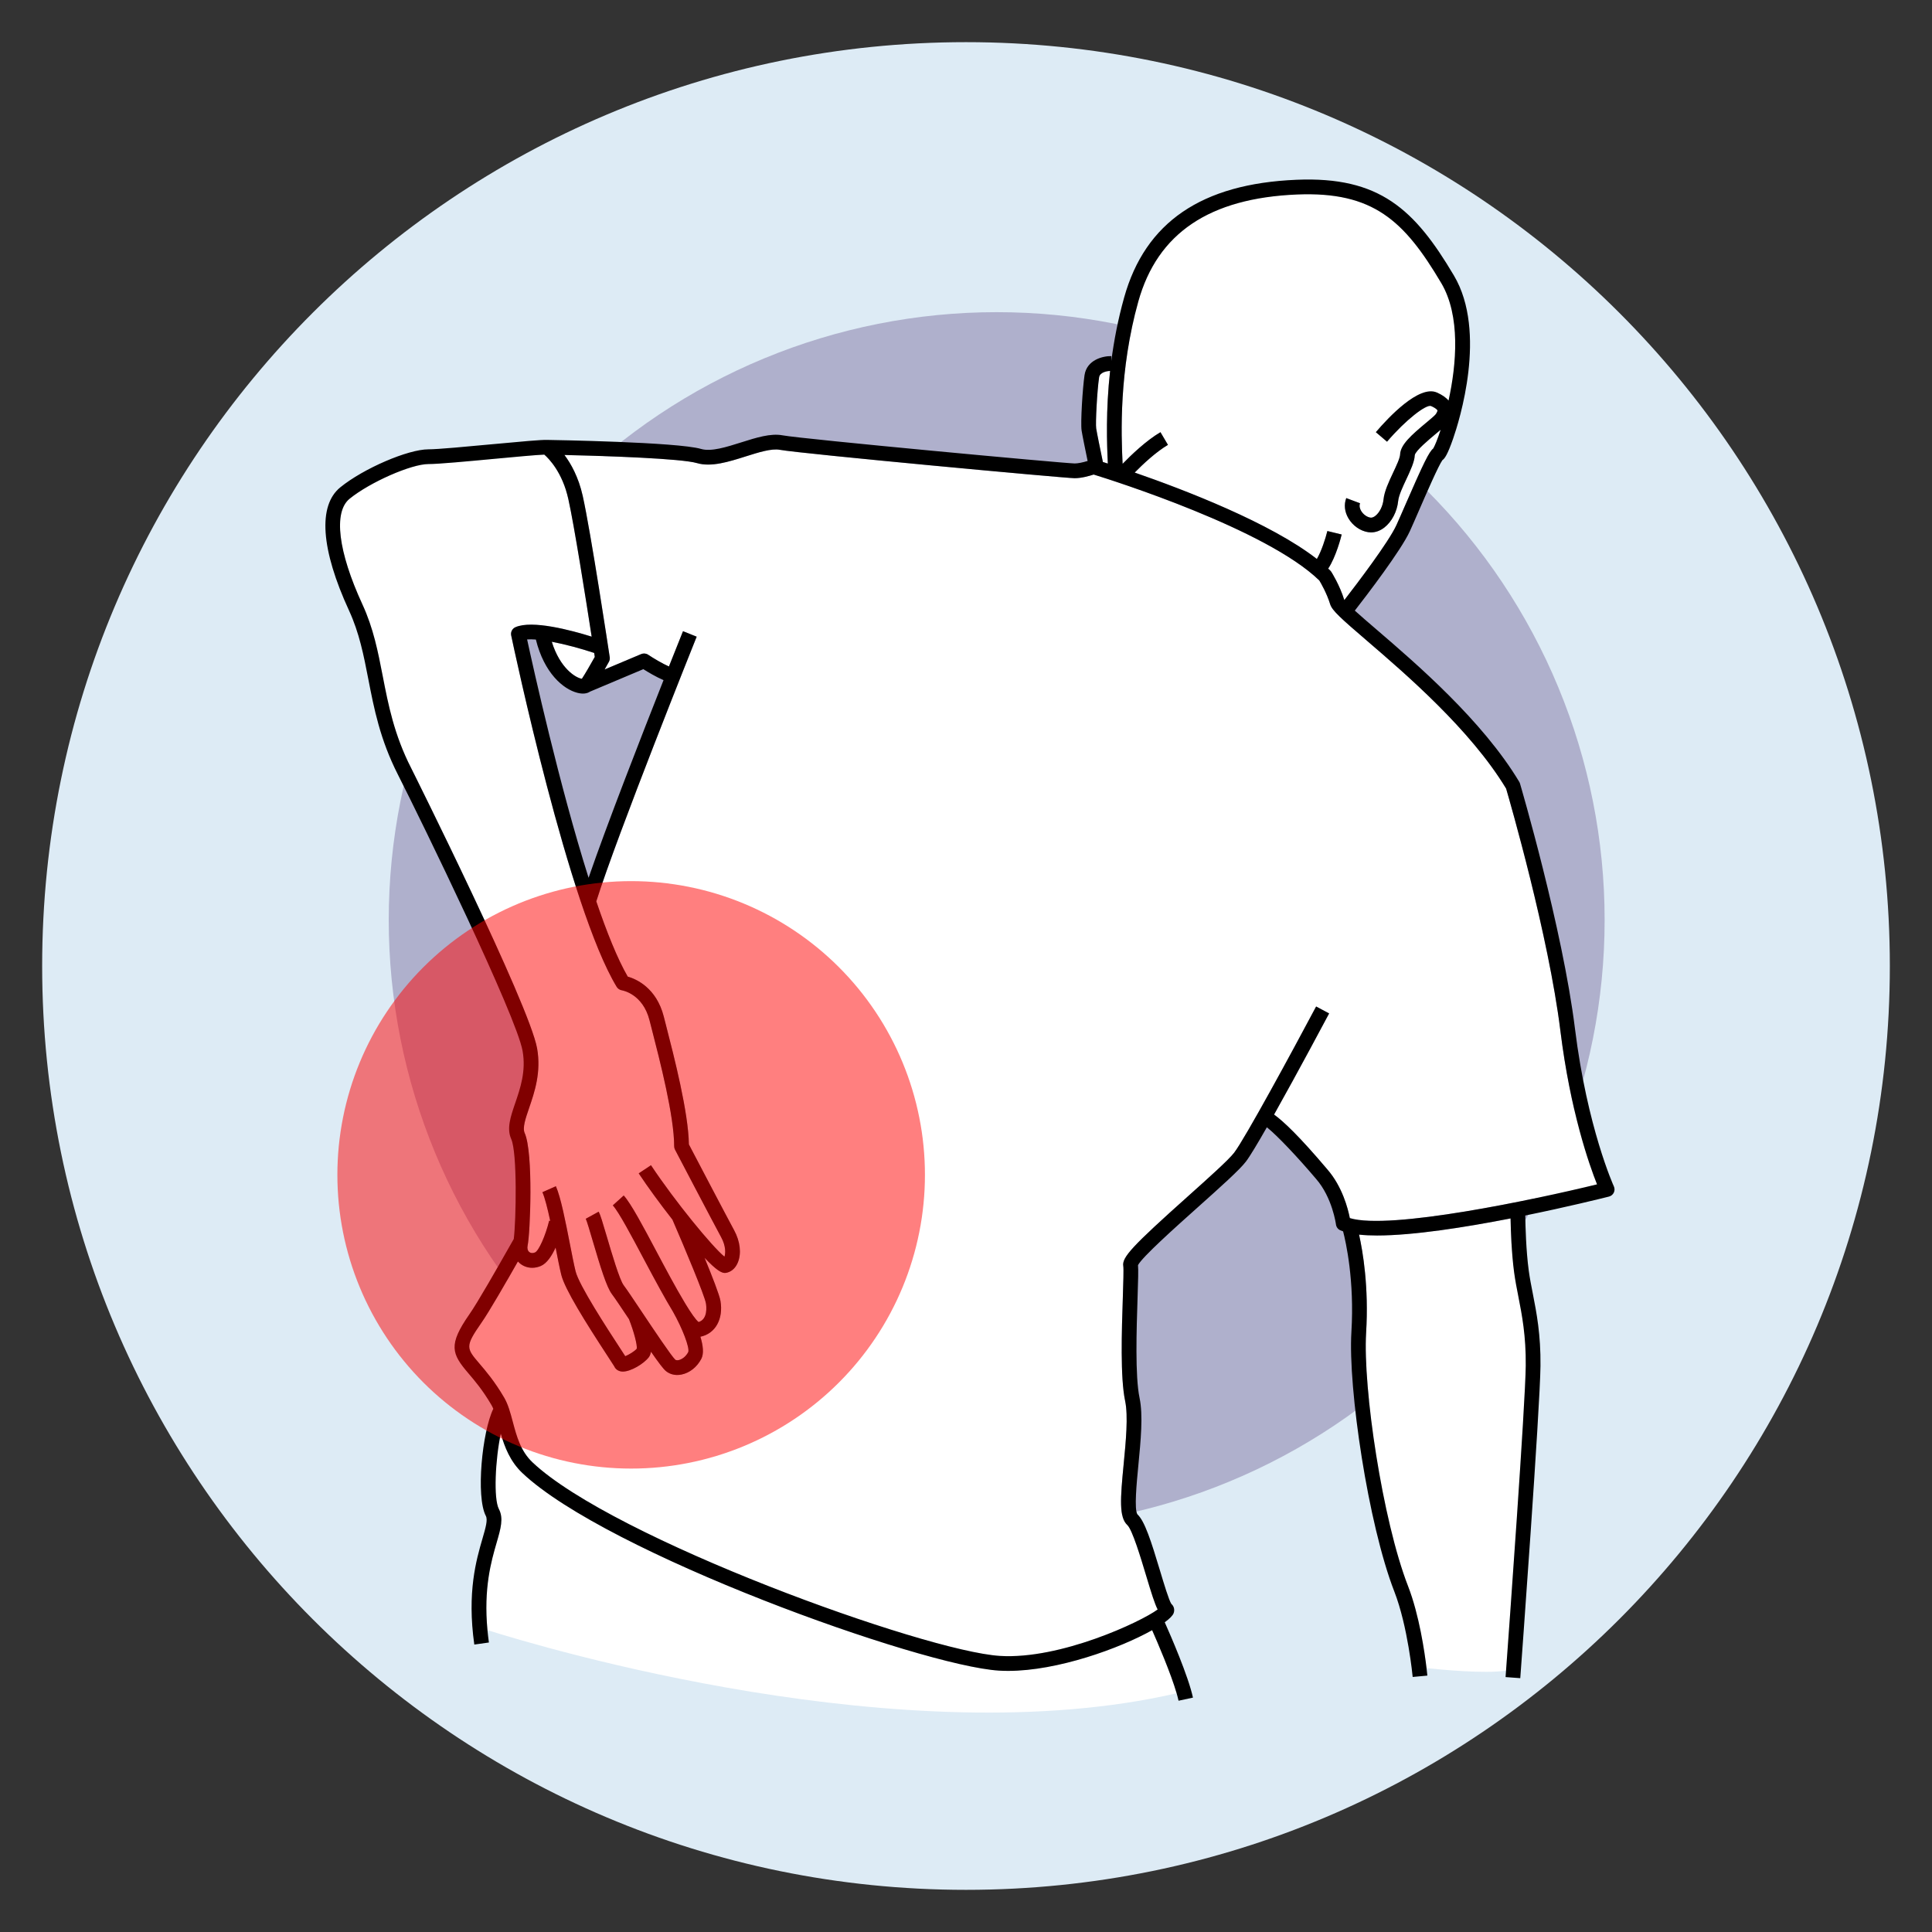
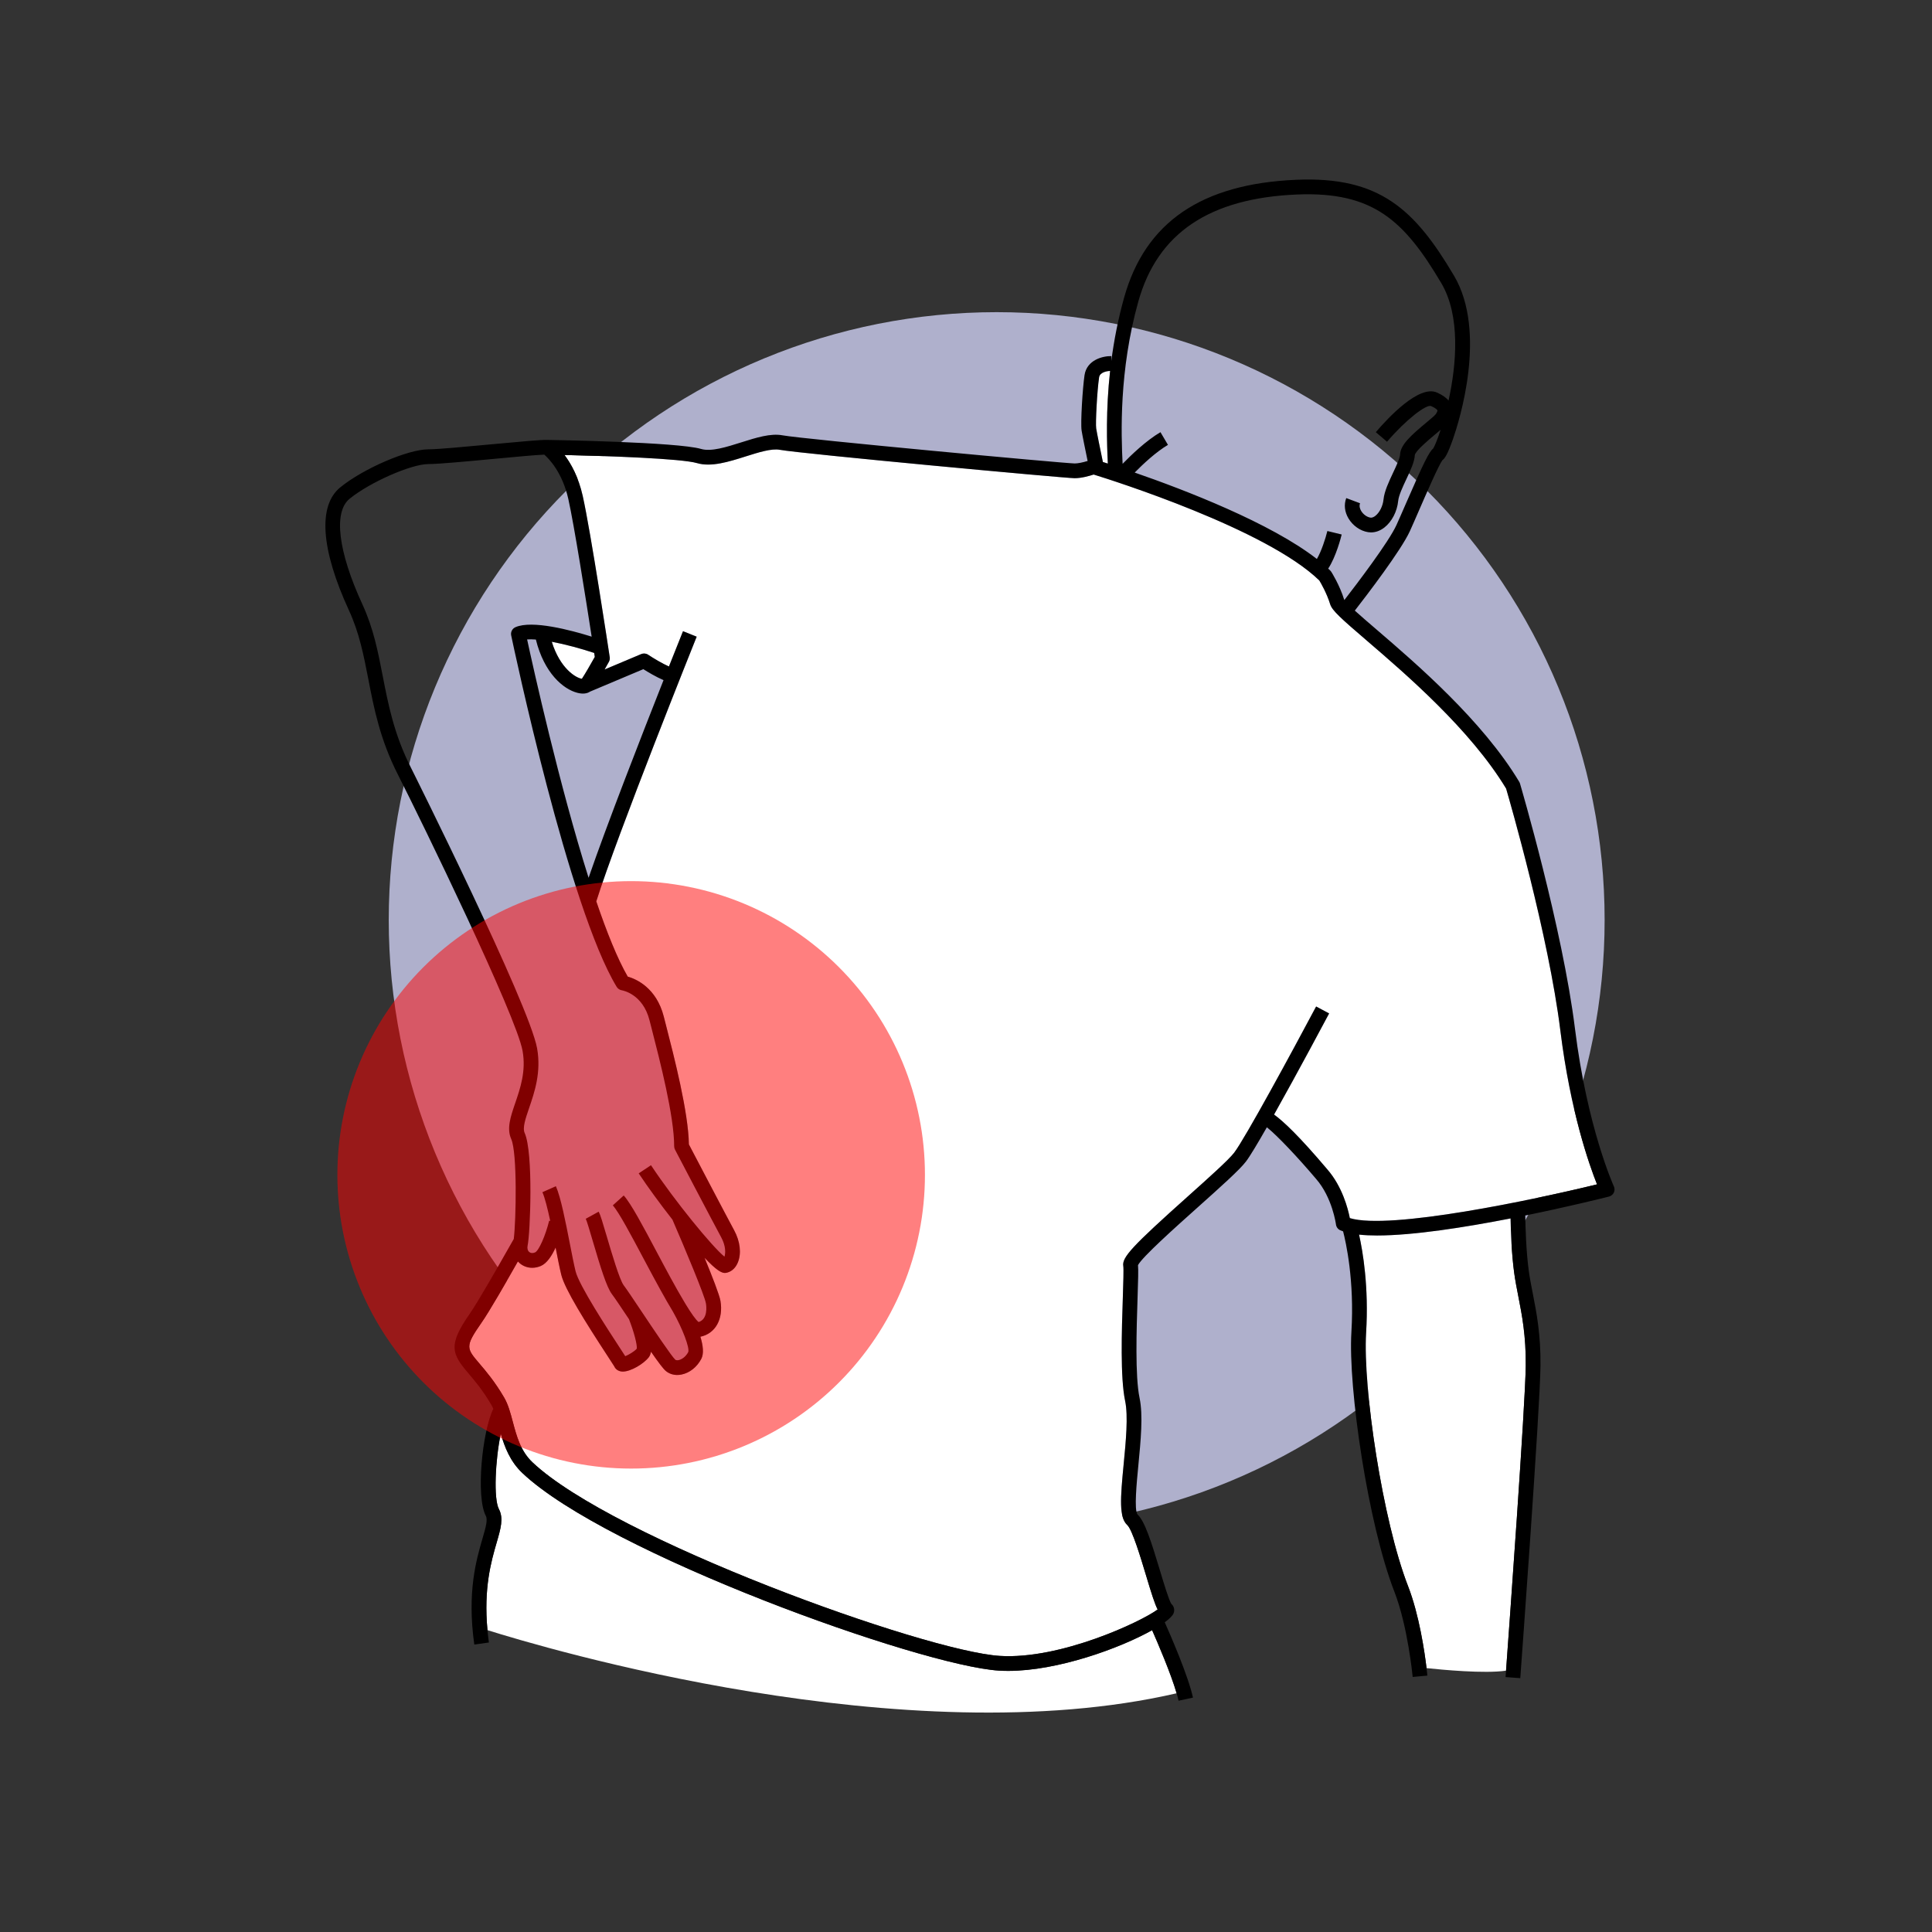
<svg xmlns="http://www.w3.org/2000/svg" width="1080" zoomAndPan="magnify" viewBox="0 0 810 810" height="1080" preserveAspectRatio="xMidYMid meet" version="1.2">
  <rect x="0" y="0" width="810" height="810" fill="#333333" stroke="none" />
  <defs>
    <clipPath id="2ad50a1d13">
-       <path d="M 17.676 17.676 L 792.324 17.676 L 792.324 792.324 L 17.676 792.324 Z M 17.676 17.676 " />
-     </clipPath>
+       </clipPath>
    <clipPath id="dcca82820a">
      <path d="M 405 17.676 C 191.086 17.676 17.676 191.086 17.676 405 C 17.676 618.914 191.086 792.324 405 792.324 C 618.914 792.324 792.324 618.914 792.324 405 C 792.324 191.086 618.914 17.676 405 17.676 Z M 405 17.676 " />
    </clipPath>
    <clipPath id="5d98cd1a8c">
      <path d="M 136 75 L 676.93 75 L 676.93 714 L 136 714 Z M 136 75 " />
    </clipPath>
  </defs>
  <g id="42abe094fd">
    <g clip-rule="nonzero" clip-path="url(#2ad50a1d13)">
      <g clip-rule="nonzero" clip-path="url(#dcca82820a)">
-         <path style=" stroke:none;fill-rule:nonzero;fill:#ddebf5;fill-opacity:1;" d="M 17.676 17.676 L 792.324 17.676 L 792.324 792.324 L 17.676 792.324 Z M 17.676 17.676 " />
-       </g>
+         </g>
    </g>
    <path style=" stroke:none;fill-rule:nonzero;fill:#afb0cc;fill-opacity:1;" d="M 672.746 385.711 C 672.746 389.883 672.645 394.051 672.441 398.215 C 672.234 402.383 671.93 406.539 671.52 410.688 C 671.109 414.84 670.602 418.977 669.988 423.102 C 669.375 427.23 668.664 431.336 667.848 435.426 C 667.035 439.52 666.121 443.586 665.109 447.633 C 664.094 451.676 662.984 455.695 661.773 459.688 C 660.562 463.676 659.254 467.637 657.848 471.562 C 656.441 475.488 654.941 479.379 653.344 483.234 C 651.75 487.086 650.059 490.898 648.277 494.668 C 646.492 498.438 644.617 502.164 642.652 505.84 C 640.684 509.52 638.629 513.145 636.484 516.723 C 634.34 520.301 632.109 523.824 629.793 527.289 C 627.473 530.758 625.074 534.168 622.59 537.516 C 620.102 540.867 617.539 544.152 614.891 547.379 C 612.246 550.602 609.52 553.758 606.719 556.848 C 603.918 559.938 601.043 562.957 598.094 565.906 C 595.145 568.855 592.125 571.73 589.031 574.531 C 585.941 577.332 582.785 580.059 579.559 582.703 C 576.336 585.348 573.047 587.914 569.699 590.398 C 566.348 592.883 562.938 595.281 559.469 597.602 C 556 599.918 552.477 602.148 548.898 604.293 C 545.324 606.438 541.695 608.492 538.016 610.457 C 534.336 612.422 530.613 614.297 526.84 616.082 C 523.07 617.863 519.258 619.555 515.402 621.148 C 511.551 622.746 507.66 624.246 503.73 625.652 C 499.805 627.055 495.844 628.363 491.852 629.574 C 487.859 630.785 483.844 631.898 479.797 632.91 C 475.75 633.926 471.68 634.836 467.59 635.652 C 463.5 636.465 459.391 637.176 455.262 637.789 C 451.137 638.402 447 638.91 442.848 639.32 C 438.695 639.73 434.539 640.035 430.371 640.242 C 426.203 640.445 422.035 640.547 417.863 640.547 C 413.691 640.547 409.523 640.445 405.359 640.242 C 401.191 640.035 397.031 639.73 392.883 639.32 C 388.73 638.91 384.59 638.402 380.465 637.789 C 376.34 637.176 372.23 636.465 368.141 635.652 C 364.047 634.836 359.98 633.926 355.934 632.91 C 351.887 631.898 347.867 630.785 343.875 629.574 C 339.883 628.363 335.926 627.055 331.996 625.652 C 328.07 624.246 324.18 622.746 320.324 621.148 C 316.473 619.555 312.66 617.863 308.887 616.082 C 305.117 614.297 301.391 612.422 297.715 610.457 C 294.035 608.492 290.406 606.438 286.828 604.293 C 283.25 602.148 279.727 599.918 276.258 597.602 C 272.789 595.281 269.383 592.883 266.031 590.398 C 262.68 587.914 259.395 585.348 256.168 582.703 C 252.945 580.059 249.785 577.332 246.695 574.531 C 243.605 571.73 240.586 568.855 237.637 565.906 C 234.684 562.957 231.809 559.938 229.008 556.848 C 226.207 553.758 223.484 550.602 220.836 547.379 C 218.191 544.152 215.625 540.867 213.141 537.516 C 210.656 534.168 208.254 530.758 205.938 527.289 C 203.621 523.824 201.387 520.301 199.242 516.723 C 197.098 513.145 195.043 509.52 193.078 505.84 C 191.113 502.164 189.238 498.438 187.453 494.668 C 185.668 490.898 183.98 487.086 182.383 483.234 C 180.785 479.379 179.285 475.488 177.883 471.562 C 176.477 467.637 175.168 463.676 173.957 459.688 C 172.746 455.695 171.633 451.676 170.621 447.633 C 169.605 443.586 168.691 439.52 167.879 435.426 C 167.066 431.336 166.352 427.23 165.742 423.102 C 165.129 418.977 164.617 414.84 164.207 410.688 C 163.801 406.539 163.492 402.383 163.289 398.215 C 163.082 394.051 162.98 389.883 162.98 385.711 C 162.98 381.539 163.082 377.371 163.289 373.207 C 163.492 369.043 163.801 364.883 164.207 360.734 C 164.617 356.582 165.129 352.445 165.742 348.32 C 166.352 344.191 167.066 340.086 167.879 335.996 C 168.691 331.906 169.605 327.836 170.621 323.789 C 171.633 319.746 172.746 315.727 173.957 311.734 C 175.168 307.746 176.477 303.785 177.883 299.859 C 179.285 295.934 180.785 292.043 182.383 288.188 C 183.98 284.336 185.668 280.523 187.453 276.754 C 189.238 272.984 191.113 269.262 193.078 265.582 C 195.043 261.902 197.098 258.277 199.242 254.699 C 201.387 251.121 203.621 247.598 205.938 244.133 C 208.254 240.664 210.656 237.254 213.141 233.906 C 215.625 230.555 218.191 227.27 220.836 224.043 C 223.484 220.82 226.207 217.664 229.008 214.574 C 231.809 211.484 234.684 208.465 237.637 205.516 C 240.586 202.566 243.605 199.691 246.695 196.891 C 249.785 194.09 252.945 191.367 256.168 188.719 C 259.395 186.074 262.68 183.508 266.031 181.023 C 269.383 178.539 272.789 176.141 276.258 173.82 C 279.727 171.504 283.25 169.273 286.828 167.129 C 290.406 164.984 294.035 162.93 297.715 160.965 C 301.391 159 305.117 157.125 308.887 155.34 C 312.66 153.559 316.473 151.867 320.324 150.273 C 324.18 148.676 328.07 147.176 331.996 145.77 C 335.926 144.367 339.883 143.059 343.875 141.848 C 347.867 140.637 351.887 139.523 355.934 138.512 C 359.98 137.496 364.047 136.586 368.141 135.77 C 372.23 134.957 376.34 134.246 380.465 133.633 C 384.59 133.02 388.73 132.512 392.883 132.102 C 397.031 131.691 401.191 131.387 405.359 131.18 C 409.523 130.977 413.691 130.875 417.863 130.875 C 422.035 130.875 426.203 130.977 430.371 131.18 C 434.539 131.387 438.695 131.691 442.848 132.102 C 447 132.512 451.137 133.02 455.262 133.633 C 459.391 134.246 463.5 134.957 467.59 135.77 C 471.68 136.586 475.75 137.496 479.797 138.512 C 483.844 139.523 487.859 140.637 491.852 141.848 C 495.844 143.059 499.805 144.367 503.73 145.77 C 507.66 147.176 511.551 148.676 515.402 150.273 C 519.258 151.867 523.07 153.559 526.84 155.34 C 530.613 157.125 534.336 159 538.016 160.965 C 541.695 162.93 545.324 164.984 548.898 167.129 C 552.477 169.273 556 171.504 559.469 173.82 C 562.938 176.141 566.348 178.539 569.699 181.023 C 573.047 183.508 576.336 186.074 579.559 188.719 C 582.785 191.367 585.941 194.09 589.031 196.891 C 592.125 199.691 595.145 202.566 598.094 205.516 C 601.043 208.465 603.918 211.484 606.719 214.574 C 609.52 217.664 612.246 220.82 614.891 224.043 C 617.539 227.27 620.102 230.555 622.59 233.906 C 625.074 237.254 627.473 240.664 629.793 244.133 C 632.109 247.598 634.34 251.121 636.484 254.699 C 638.629 258.277 640.684 261.902 642.652 265.582 C 644.617 269.262 646.492 272.984 648.277 276.754 C 650.059 280.523 651.75 284.336 653.344 288.188 C 654.941 292.043 656.441 295.934 657.848 299.859 C 659.254 303.785 660.562 307.746 661.773 311.734 C 662.984 315.727 664.094 319.746 665.109 323.789 C 666.121 327.836 667.035 331.906 667.848 335.996 C 668.664 340.086 669.375 344.191 669.988 348.32 C 670.602 352.445 671.109 356.582 671.52 360.734 C 671.93 364.883 672.234 369.043 672.441 373.207 C 672.645 377.371 672.746 381.539 672.746 385.711 Z M 672.746 385.711 " />
    <path style=" stroke:none;fill-rule:nonzero;fill:#ffffff;fill-opacity:1;" d="M 422.699 700.531 C 421.395 700.531 420.113 700.496 418.855 700.418 C 385.809 698.375 254.391 651.074 218.984 617.555 C 213.844 612.688 211.535 606.57 209.953 601.078 C 207.652 611.934 206.867 628.32 209.164 632.684 C 211.195 636.539 209.945 640.836 208.215 646.785 C 205.977 654.492 202.707 665.82 204.375 683.441 C 227.578 690.754 379.539 736.18 493.305 709.914 C 490.863 701.52 485.402 688.828 483.035 683.465 C 469.492 691.062 443.438 700.531 422.699 700.531 Z M 422.699 700.531 " />
-     <path style=" stroke:none;fill-rule:nonzero;fill:#ffffff;fill-opacity:1;" d="M 228.199 190.605 C 224.984 190.715 215.25 191.625 207.258 192.371 C 195.742 193.449 183.84 194.562 179.621 194.562 C 172.402 194.562 155.105 202.176 146.57 209.109 C 139.727 214.668 141.734 231.223 151.945 253.391 C 156.582 263.457 158.473 273.195 160.477 283.5 C 162.812 295.531 165.227 307.969 172.355 321.996 C 172.848 322.961 221.949 421.25 225.184 439.539 C 226.957 449.566 224.121 457.859 221.84 464.523 C 220.312 468.988 218.992 472.84 219.973 475.023 C 223.668 483.258 222.293 517.277 221.207 522.195 C 220.957 523.336 221.219 524.355 221.902 524.926 C 222.52 525.434 223.375 525.492 224.32 525.086 C 225.879 524.422 228.703 518.078 230.242 511.773 L 230.688 511.883 C 229.594 506.797 228.457 502.203 227.406 499.832 L 233.059 497.332 C 235.121 501.992 237.145 512.355 238.93 521.496 C 239.809 525.992 240.637 530.242 241.324 533.02 C 242.781 538.91 254.727 557.211 259.828 565.023 C 260.926 566.703 261.652 567.816 262.141 568.586 C 263.625 567.996 265.949 566.609 266.961 565.457 C 267.219 563.82 265.754 558.258 263.703 553.066 C 260.594 548.414 257.684 544.062 256.562 542.594 C 254.32 539.645 251.797 531.43 248.473 520.148 C 247.324 516.246 246.023 511.828 245.586 510.973 L 251 508 C 251.691 509.254 252.594 512.262 254.402 518.402 C 256.402 525.203 259.754 536.582 261.48 538.852 C 262.734 540.5 265.645 544.852 269.012 549.887 C 269.07 549.977 269.137 550.074 269.195 550.164 C 269.199 550.168 269.199 550.168 269.199 550.172 C 273.898 557.207 281.555 568.645 283.117 570.059 C 283.5 570.375 284.164 570.301 284.523 570.227 C 285.691 569.988 287.449 568.965 288.551 566.855 C 289.199 565.062 286.156 557.02 282.113 549.879 C 279.02 544.809 275.117 537.652 269.887 527.805 C 264.762 518.148 259.465 508.164 256.922 505.359 L 261.496 501.211 C 264.562 504.586 269.559 514.004 275.348 524.91 C 278.691 531.215 283.398 540.078 287.277 546.484 L 287.289 546.477 C 287.355 546.59 287.43 546.723 287.496 546.84 C 289.727 550.496 291.668 553.309 292.891 554.273 C 296.871 553.047 296.156 547.555 295.957 546.418 C 295.395 543.117 287.113 523.305 281.922 511.34 C 276.719 504.695 271.625 497.73 267.785 491.945 L 272.93 488.527 C 283.078 503.812 298.648 522.738 303.73 526.859 C 304.191 525.516 304.398 522.484 302.359 518.73 C 298.859 512.293 283.16 482.305 283.004 482.004 C 282.77 481.562 282.648 481.07 282.648 480.57 C 282.648 467.938 276.699 444.816 273.145 431 L 272.305 427.719 C 269.5 416.746 261.074 415.254 260.715 415.195 C 259.824 415.051 259.012 414.516 258.543 413.742 C 238.461 380.656 215.297 271.066 214.32 266.418 C 214.02 264.988 214.762 263.547 216.094 262.957 C 223.105 259.859 239.445 264.227 248.062 266.918 C 245.613 251.113 240.719 220.129 238.273 209.223 C 235.762 198.023 230.141 192.301 228.199 190.605 Z M 228.199 190.605 " />
    <path style=" stroke:none;fill-rule:nonzero;fill:#ffffff;fill-opacity:1;" d="M 654.188 432.086 C 649.227 392.055 632.949 335.766 631.445 330.617 C 616.488 305.895 589.363 282.598 573.125 268.652 C 562.293 259.352 558.504 255.996 557.684 253.34 C 556.227 248.633 553.793 244.461 553.125 243.363 C 530.98 221.824 466.422 201.398 458.523 198.953 C 456.719 199.547 453.402 200.488 450.562 200.488 C 446.566 200.488 335.434 190.176 326.938 188.582 C 323.473 187.93 317.953 189.676 312.621 191.363 C 305.535 193.605 298.207 195.918 292.203 194.156 C 285.695 192.242 254.648 191.164 236.66 190.758 C 239.426 194.438 242.535 200.004 244.301 207.871 C 247.676 222.898 255.309 273.383 255.633 275.527 C 255.734 276.199 255.609 276.887 255.281 277.48 C 254.992 278.004 254.316 279.219 253.484 280.688 L 268.828 274.223 C 269.781 273.82 270.875 273.922 271.742 274.5 C 273.965 275.98 277.684 278.207 280.453 279.422 C 283.766 271.078 286.008 265.484 286.352 264.629 L 292.086 266.934 C 291.75 267.77 258.793 349.926 250 377.902 C 254.383 390.809 258.871 401.996 263.176 409.438 C 266.703 410.453 275.203 414.105 278.289 426.191 L 279.129 429.461 C 282.688 443.289 288.598 466.266 288.824 479.797 C 291.156 484.258 304.598 509.914 307.785 515.777 C 310.328 520.453 310.91 525.508 309.348 529.297 C 308.469 531.434 306.965 532.918 305.113 533.473 C 304.738 533.586 304.363 533.699 303.906 533.699 C 302.523 533.699 300.391 532.629 295.391 527.332 C 298.594 535.133 301.629 542.91 302.051 545.371 C 303.359 553.02 299.91 559.152 293.648 560.434 C 294.754 564.059 295.184 567.488 294.027 569.707 C 292.242 573.137 289.148 575.594 285.746 576.281 C 285.133 576.406 284.527 576.469 283.938 576.469 C 282.141 576.469 280.484 575.898 279.16 574.801 C 278.102 573.926 276.207 571.445 272.93 566.719 C 272.762 567.629 272.488 568.41 272.043 568.996 C 269.914 571.797 264.453 575.043 261.117 575.043 C 260.934 575.043 260.758 575.031 260.59 575.012 C 259.168 574.844 258.047 574.039 257.508 572.809 C 257.344 572.52 256.035 570.52 254.652 568.398 C 245.5 554.383 236.824 540.574 235.324 534.5 C 234.621 531.656 233.801 527.484 232.938 523.047 C 231.371 526.48 229.305 529.68 226.738 530.773 C 225.543 531.281 224.32 531.531 223.125 531.531 C 221.238 531.531 219.434 530.902 217.957 529.68 C 217.664 529.434 217.391 529.164 217.133 528.883 C 212.43 537.156 205.07 550.012 201.805 554.637 C 194.91 564.547 195.488 565.223 201.016 571.691 C 203.711 574.844 207.402 579.164 211.355 585.91 C 213.055 588.809 213.992 592.336 214.988 596.07 C 216.598 602.113 218.262 608.367 223.23 613.07 C 257.039 645.074 387.66 692.301 419.238 694.25 C 444.59 695.812 478.355 679.969 485.34 674.785 C 484.105 672.352 482.758 668.062 480.434 660.324 C 478.297 653.219 474.723 641.324 472.645 639.406 C 469.117 636.148 469.691 628.391 471.105 613.809 C 472.02 604.383 473.051 593.695 471.719 587.355 C 469.645 577.516 470.285 558.074 470.754 543.883 C 470.945 538.043 471.145 532.012 470.941 530.789 C 470.332 527.141 474.66 522.477 498.176 501.449 C 506.52 493.988 515.148 486.27 517.441 483.258 C 522.082 477.168 541.941 440.512 551.793 421.98 L 557.246 424.879 C 556.473 426.336 544.184 449.434 534.16 467.281 C 537.984 470.031 544.637 476.246 556.504 490.285 C 562.785 497.508 565.156 506.77 565.926 510.703 C 582.652 515.781 642.941 503.031 669.559 496.547 C 666.301 488.379 658.391 466.008 654.188 432.086 Z M 654.188 432.086 " />
    <path style=" stroke:none;fill-rule:nonzero;fill:#ffffff;fill-opacity:1;" d="M 243.949 284.586 C 245.152 282.801 247.566 278.629 249.363 275.41 C 249.297 274.98 249.211 274.414 249.109 273.75 C 243.766 271.973 237.152 270.156 231.336 269.059 C 234.836 280.305 241.438 284.211 243.949 284.586 Z M 243.949 284.586 " />
    <path style=" stroke:none;fill-rule:nonzero;fill:#ffffff;fill-opacity:1;" d="M 465.414 155.496 C 464.25 155.57 461.133 155.977 460.801 158.207 C 459.957 163.902 459.258 177.465 459.578 179.582 C 459.855 181.398 461.375 188.824 462.391 193.691 C 462.992 193.883 463.703 194.109 464.469 194.355 C 464.062 186.047 463.574 172.156 465.414 155.496 Z M 465.414 155.496 " />
-     <path style=" stroke:none;fill-rule:nonzero;fill:#ffffff;fill-opacity:1;" d="M 557.727 239.223 C 557.891 239.383 558.035 239.562 558.16 239.758 C 558.301 239.98 561.652 245.258 563.586 251.512 C 563.594 251.531 563.613 251.555 563.625 251.574 C 568.785 244.914 582.227 227.266 585.48 220.109 C 586.57 217.711 587.949 214.539 589.43 211.137 C 596.973 193.785 599.152 189.434 600.895 188.016 C 601.555 186.906 602.719 184.113 603.996 180.191 C 603.363 180.738 602.648 181.336 601.824 182.023 C 599.328 184.102 593.484 188.965 593.164 190.797 C 593.051 193.59 591.391 197.121 589.633 200.863 C 588.129 204.059 586.426 207.68 586.195 210.027 C 585.75 214.469 583.531 218.734 580.402 221.164 C 578.66 222.516 576.754 223.211 574.828 223.215 C 574.43 223.215 574.027 223.18 573.625 223.121 C 570.316 222.617 567.137 220.387 565.324 217.297 C 563.719 214.566 563.398 211.555 564.422 208.824 L 570.207 210.992 C 569.75 212.215 570.199 213.395 570.652 214.172 C 571.52 215.648 573.086 216.789 574.551 217.012 C 575.328 217.133 576.102 216.684 576.613 216.281 C 578.395 214.902 579.773 212.141 580.047 209.414 C 580.387 206.008 582.242 202.059 584.039 198.234 C 585.395 195.355 586.93 192.09 586.996 190.5 C 587.164 186.488 591.609 182.488 597.871 177.273 C 599.43 175.977 601.562 174.203 601.98 173.609 C 602.742 172.422 602.668 172.07 602.664 172.066 C 602.664 172.059 602.371 171.289 599.941 170.223 C 597.883 169.527 589.418 175.945 581.52 185.199 L 576.816 181.191 C 582.02 175.094 594.918 161.262 602.426 164.566 C 604.633 165.535 606.246 166.656 607.309 167.949 C 610.656 152.746 612.387 132.406 604.262 118.691 C 588.727 92.469 575.719 80.242 543.828 81.543 C 507.047 83.07 485.266 97.746 477.246 126.414 C 469.121 155.469 470.035 181.871 470.66 194.461 C 474.227 190.777 480.5 184.75 486.531 181.191 L 489.672 186.512 C 484.605 189.504 479.133 194.66 475.723 198.125 C 496.645 205.379 532.664 219.207 552.109 234.355 C 553.988 231.164 555.723 225.832 556.504 222.629 L 562.508 224.09 C 562.254 225.141 560.18 233.355 556.848 238.402 C 557.137 238.676 557.449 238.949 557.727 239.223 Z M 557.727 239.223 " />
    <path style=" stroke:none;fill-rule:nonzero;fill:#ffffff;fill-opacity:1;" d="M 636.574 543.559 C 635.902 540.133 635.27 536.898 634.812 533.52 C 633.715 525.441 633.406 515.801 633.316 510.832 C 614.211 514.562 592.551 517.98 577.34 517.984 C 574.59 517.984 572.066 517.863 569.793 517.621 C 571.371 524.66 573.922 539.574 572.75 558.781 C 571.348 581.812 579.617 637.453 590.328 664.984 C 595.047 677.121 597.297 692.758 598.086 699.363 C 604.324 700.031 622.477 701.773 631.414 700.43 C 632.668 683.242 639.508 588.953 639.676 572.574 C 639.805 560.055 638.09 551.289 636.574 543.559 Z M 636.574 543.559 " />
    <g clip-rule="nonzero" clip-path="url(#5d98cd1a8c)">
      <path style=" stroke:none;fill-rule:nonzero;fill:#000000;fill-opacity:1;" d="M 660.32 431.324 C 655.078 389.047 637.438 329.094 637.262 328.492 C 637.188 328.242 637.082 328 636.945 327.777 C 621.52 302.07 593.746 278.219 577.152 263.965 C 573.883 261.16 570.562 258.305 568.012 256.004 C 572.875 249.754 587.43 230.75 591.105 222.664 C 592.207 220.242 593.602 217.035 595.094 213.598 C 598.117 206.652 603.102 195.184 604.75 192.906 C 605.668 192.305 606.891 190.629 609.238 183.867 C 611.758 176.613 623.617 139.234 609.578 115.543 C 593.125 87.77 578.418 73.906 543.574 75.371 C 503.77 77.023 480.129 93.176 471.297 124.75 C 468.707 134.004 467.012 142.977 465.918 151.348 L 465.957 149.301 C 462.492 149.215 455.648 150.816 454.691 157.301 C 453.914 162.531 452.965 177.184 453.469 180.508 C 453.754 182.391 455.125 189.082 455.992 193.262 C 453.875 193.914 451.883 194.309 450.578 194.309 C 445.844 194.23 336.402 184.07 328.078 182.512 C 323.082 181.578 317.098 183.469 310.758 185.473 C 304.555 187.434 298.141 189.465 293.949 188.227 C 284.062 185.32 231.57 184.469 229.34 184.434 L 229.34 184.438 C 227.051 184.344 219.191 185.051 206.68 186.219 C 195.836 187.234 183.551 188.383 179.621 188.383 C 171.031 188.383 152.383 196.422 142.676 204.312 C 133.223 211.988 134.523 230.336 146.332 255.973 C 150.656 265.367 152.48 274.746 154.41 284.68 C 156.824 297.125 159.324 309.996 166.844 324.793 C 176.766 344.312 216.496 425.895 219.098 440.613 C 220.598 449.07 218.152 456.219 215.992 462.523 C 214.043 468.223 212.359 473.148 214.336 477.555 C 216.91 483.293 216.383 511.516 215.398 519.453 C 214.941 520.238 214.098 521.723 212.996 523.664 C 208.824 531.004 200.148 546.273 196.746 551.09 C 187.859 563.859 189.363 567.566 196.32 575.703 C 199.004 578.848 202.348 582.758 206.023 589.031 C 206.309 589.52 206.57 590.062 206.82 590.641 C 202.148 600.234 199.453 627.504 203.695 635.562 C 204.562 637.211 203.605 640.504 202.281 645.062 C 199.684 654.008 195.754 667.531 198.855 689.488 L 204.977 688.625 C 204.723 686.832 204.535 685.117 204.375 683.441 C 202.707 665.816 205.977 654.492 208.215 646.785 C 209.945 640.836 211.191 636.539 209.164 632.684 C 206.867 628.316 207.652 611.934 209.953 601.078 C 211.535 606.566 213.844 612.688 218.984 617.555 C 254.391 651.074 385.809 698.375 418.855 700.418 C 420.113 700.496 421.395 700.531 422.699 700.531 C 443.438 700.531 469.492 691.062 483.035 683.465 C 485.402 688.824 490.863 701.52 493.305 709.914 C 493.633 711.043 493.906 712.094 494.113 713.035 L 500.152 711.73 C 498.203 702.715 490.797 685.695 488.324 680.145 C 490.367 678.656 491.68 677.344 492.051 676.328 C 492.574 674.902 492.203 673.414 491.105 672.457 C 490.09 670.984 487.934 663.812 486.352 658.547 C 482.609 646.09 479.926 637.715 476.891 634.922 C 475.453 632.977 476.539 621.801 477.254 614.406 C 478.258 604.055 479.297 593.348 477.766 586.082 C 475.848 576.973 476.5 557.18 476.93 544.086 C 477.176 536.539 477.301 532.438 477.113 530.406 C 478.938 526.941 492.941 514.414 502.293 506.055 C 511.637 497.699 519.707 490.48 522.355 487.004 C 524.016 484.828 527.266 479.398 531.141 472.617 C 535.586 476.141 544.516 485.676 551.812 494.309 C 558.602 502.113 560.098 513.25 560.109 513.355 C 560.242 514.426 560.922 515.348 561.906 515.789 C 562.277 515.957 562.684 516.109 563.102 516.258 C 564.262 520.738 567.898 536.848 566.582 558.402 C 565.141 582.027 573.605 639.039 584.566 667.223 C 590.266 681.871 592.254 702.863 592.273 703.074 L 598.426 702.504 C 598.41 702.312 598.301 701.176 598.086 699.363 C 597.297 692.758 595.047 677.117 590.328 664.984 C 579.617 637.453 571.348 581.812 572.75 558.781 C 573.922 539.57 571.371 524.66 569.793 517.621 C 572.066 517.863 574.59 517.984 577.34 517.984 C 592.551 517.98 614.211 514.562 633.316 510.832 C 633.406 515.801 633.719 525.441 634.812 533.516 C 635.27 536.898 635.902 540.133 636.574 543.555 C 638.09 551.289 639.805 560.055 639.676 572.574 C 639.508 588.953 632.668 683.242 631.414 700.43 C 631.293 702.074 631.227 703.027 631.219 703.125 L 637.379 703.578 C 637.719 698.98 645.668 590.777 645.855 572.641 C 645.992 559.488 644.211 550.395 642.641 542.371 C 641.984 539.035 641.367 535.887 640.934 532.688 C 639.805 524.359 639.539 513.957 639.477 509.605 C 656.793 506.074 670.984 502.57 674.562 501.672 C 675.457 501.449 676.199 500.84 676.598 500.012 C 676.996 499.184 677 498.219 676.617 497.383 C 676.504 497.145 665.457 472.785 660.32 431.324 Z M 556.504 222.629 C 555.719 225.832 553.988 231.164 552.105 234.355 C 532.66 219.207 496.645 205.379 475.723 198.125 C 479.133 194.66 484.605 189.504 489.672 186.516 L 486.531 181.191 C 480.5 184.75 474.227 190.777 470.66 194.461 C 470.035 181.875 469.121 155.469 477.246 126.414 C 485.266 97.746 507.043 83.07 543.828 81.543 C 575.719 80.246 588.727 92.469 604.262 118.691 C 612.387 132.406 610.656 152.746 607.309 167.949 C 606.246 166.656 604.633 165.535 602.426 164.566 C 594.918 161.262 582.02 175.094 576.816 181.191 L 581.52 185.199 C 589.418 175.945 597.883 169.527 599.938 170.223 C 602.371 171.293 602.664 172.059 602.664 172.066 C 602.668 172.07 602.742 172.426 601.98 173.609 C 601.562 174.203 599.43 175.98 597.871 177.273 C 591.609 182.488 587.16 186.488 586.996 190.5 C 586.93 192.09 585.395 195.355 584.039 198.234 C 582.242 202.059 580.387 206.012 580.043 209.414 C 579.773 212.141 578.395 214.902 576.613 216.281 C 576.102 216.684 575.328 217.133 574.551 217.012 C 573.086 216.793 571.52 215.648 570.652 214.172 C 570.195 213.395 569.75 212.215 570.207 210.992 L 564.422 208.824 C 563.398 211.555 563.719 214.566 565.324 217.297 C 567.137 220.387 570.316 222.617 573.621 223.121 C 574.027 223.184 574.43 223.215 574.828 223.215 C 576.754 223.211 578.66 222.516 580.402 221.164 C 583.531 218.734 585.75 214.469 586.191 210.027 C 586.426 207.68 588.129 204.059 589.633 200.863 C 591.387 197.125 593.051 193.59 593.164 190.797 C 593.484 188.969 599.328 184.102 601.824 182.023 C 602.648 181.336 603.363 180.738 603.996 180.195 C 602.715 184.113 601.555 186.91 600.895 188.016 C 599.152 189.438 596.973 193.789 589.43 211.137 C 587.949 214.539 586.57 217.711 585.48 220.109 C 582.227 227.266 568.785 244.914 563.625 251.574 C 563.613 251.555 563.594 251.531 563.586 251.512 C 561.652 245.262 558.301 239.98 558.16 239.758 C 558.035 239.562 557.891 239.383 557.727 239.223 C 557.449 238.949 557.137 238.676 556.848 238.402 C 560.18 233.355 562.254 225.141 562.508 224.09 Z M 462.391 193.691 C 461.375 188.824 459.855 181.398 459.578 179.582 C 459.258 177.465 459.957 163.902 460.801 158.207 C 461.133 155.977 464.25 155.57 465.414 155.496 C 463.574 172.156 464.062 186.047 464.469 194.355 C 463.703 194.109 462.992 193.883 462.391 193.691 Z M 249.363 275.41 C 247.566 278.629 245.152 282.801 243.949 284.586 C 241.438 284.211 234.836 280.305 231.336 269.059 C 237.152 270.156 243.766 271.973 249.109 273.75 C 249.211 274.414 249.297 274.98 249.363 275.41 Z M 269.723 280.551 C 271.633 281.758 275.07 283.816 278.188 285.148 C 268.98 308.449 254.348 345.965 246.766 368.016 C 234.5 329.199 223.672 280.438 220.996 268.086 C 222.047 268 223.293 268.027 224.664 268.133 C 228.133 282.141 236.074 288.922 242.066 290.465 C 244.254 291.027 246.086 290.84 247.363 289.969 Z M 216.094 262.957 C 214.762 263.547 214.02 264.988 214.32 266.414 C 215.297 271.062 238.461 380.656 258.543 413.742 C 259.012 414.516 259.824 415.047 260.715 415.191 C 261.074 415.25 269.5 416.746 272.301 427.719 L 273.145 431 C 276.699 444.812 282.648 467.938 282.648 480.57 C 282.648 481.07 282.77 481.562 283.004 482.004 C 283.16 482.305 298.859 512.289 302.355 518.727 C 304.398 522.48 304.191 525.516 303.73 526.859 C 298.648 522.738 283.078 503.809 272.93 488.523 L 267.781 491.941 C 271.625 497.73 276.719 504.695 281.922 511.34 C 287.113 523.305 295.395 543.117 295.957 546.418 C 296.152 547.551 296.871 553.047 292.891 554.273 C 291.668 553.309 289.727 550.496 287.496 546.84 C 287.43 546.719 287.355 546.586 287.289 546.477 L 287.277 546.484 C 283.395 540.078 278.691 531.211 275.344 524.906 C 269.559 514.004 264.562 504.586 261.496 501.211 L 256.922 505.359 C 259.465 508.164 264.762 518.148 269.887 527.805 C 275.117 537.652 279.02 544.809 282.113 549.875 C 286.156 557.016 289.199 565.062 288.551 566.855 C 287.449 568.965 285.691 569.988 284.523 570.227 C 284.164 570.301 283.496 570.371 283.117 570.059 C 281.551 568.641 273.898 557.203 269.199 550.172 C 269.199 550.168 269.199 550.168 269.195 550.164 C 269.137 550.074 269.07 549.977 269.008 549.887 C 265.641 544.852 262.734 540.5 261.48 538.852 C 259.754 536.582 256.402 525.199 254.402 518.402 C 252.594 512.262 251.691 509.254 251 508 L 245.586 510.973 C 246.023 511.824 247.324 516.246 248.473 520.148 C 251.797 531.43 254.32 539.645 256.562 542.59 C 257.684 544.062 260.594 548.414 263.699 553.066 C 265.754 558.258 267.219 563.82 266.961 565.457 C 265.949 566.609 263.625 567.996 262.141 568.586 C 261.652 567.816 260.926 566.703 259.828 565.023 C 254.727 557.211 242.781 538.91 241.324 533.02 C 240.637 530.242 239.809 525.992 238.93 521.496 C 237.145 512.352 235.121 501.988 233.059 497.332 L 227.406 499.832 C 228.457 502.199 229.594 506.793 230.688 511.883 L 230.242 511.773 C 228.703 518.074 225.879 524.422 224.32 525.086 C 223.375 525.492 222.516 525.43 221.902 524.922 C 221.219 524.355 220.957 523.336 221.207 522.195 C 222.293 517.273 223.668 483.254 219.973 475.023 C 218.992 472.84 220.312 468.984 221.84 464.523 C 224.121 457.859 226.957 449.562 225.184 439.539 C 221.949 421.25 172.848 322.961 172.355 321.992 C 165.227 307.965 162.812 295.531 160.473 283.5 C 158.473 273.195 156.582 263.457 151.945 253.387 C 141.734 231.223 139.723 214.668 146.57 209.105 C 155.105 202.176 172.402 194.562 179.617 194.562 C 183.84 194.562 195.742 193.449 207.254 192.371 C 215.25 191.625 224.984 190.711 228.195 190.605 C 230.137 192.301 235.762 198.023 238.273 209.219 C 240.719 220.129 245.613 251.113 248.059 266.918 C 239.445 264.227 223.105 259.855 216.094 262.957 Z M 565.926 510.703 C 565.16 506.77 562.785 497.508 556.504 490.285 C 544.637 476.246 537.984 470.031 534.16 467.281 C 544.184 449.434 556.473 426.332 557.246 424.879 L 551.793 421.98 C 541.941 440.512 522.082 477.168 517.441 483.258 C 515.148 486.27 506.52 493.984 498.176 501.449 C 474.66 522.477 470.332 527.141 470.941 530.789 C 471.145 532.008 470.945 538.043 470.754 543.883 C 470.285 558.074 469.648 577.516 471.719 587.355 C 473.055 593.695 472.02 604.383 471.105 613.809 C 469.691 628.391 469.117 636.148 472.645 639.406 C 474.723 641.324 478.297 653.219 480.434 660.324 C 482.758 668.062 484.105 672.348 485.34 674.785 C 478.355 679.969 444.59 695.812 419.238 694.25 C 387.66 692.301 257.039 645.074 223.23 613.07 C 218.266 608.367 216.598 602.113 214.988 596.07 C 213.992 592.336 213.055 588.809 211.355 585.91 C 207.402 579.164 203.711 574.844 201.016 571.691 C 195.488 565.223 194.91 564.547 201.805 554.637 C 205.07 550.012 212.43 537.156 217.133 528.883 C 217.391 529.164 217.664 529.434 217.957 529.68 C 219.438 530.902 221.238 531.531 223.129 531.531 C 224.32 531.531 225.543 531.281 226.738 530.77 C 229.305 529.68 231.371 526.48 232.938 523.047 C 233.801 527.484 234.621 531.656 235.324 534.5 C 236.828 540.574 245.5 554.383 254.652 568.398 C 256.035 570.52 257.344 572.52 257.508 572.809 C 258.047 574.039 259.168 574.844 260.59 575.012 C 260.758 575.031 260.938 575.043 261.117 575.043 C 264.453 575.043 269.914 571.797 272.043 568.996 C 272.488 568.41 272.762 567.629 272.93 566.719 C 276.207 571.445 278.102 573.926 279.16 574.801 C 280.488 575.898 282.141 576.469 283.938 576.469 C 284.527 576.469 285.133 576.406 285.75 576.281 C 289.148 575.594 292.242 573.137 294.027 569.707 C 295.184 567.488 294.754 564.059 293.648 560.434 C 299.91 559.152 303.359 553.02 302.051 545.371 C 301.629 542.91 298.598 535.133 295.391 527.332 C 300.391 532.629 302.523 533.699 303.906 533.699 C 304.363 533.699 304.738 533.586 305.113 533.473 C 306.965 532.918 308.469 531.434 309.348 529.297 C 310.91 525.504 310.328 520.453 307.785 515.777 C 304.598 509.914 291.156 484.258 288.824 479.797 C 288.598 466.266 282.688 443.289 279.129 429.461 L 278.289 426.188 C 275.203 414.105 266.703 410.453 263.176 409.438 C 258.871 401.996 254.383 390.809 250 377.902 C 258.793 349.926 291.75 267.77 292.086 266.93 L 286.352 264.629 C 286.008 265.484 283.766 271.078 280.453 279.422 C 277.684 278.207 273.965 275.977 271.742 274.5 C 270.875 273.922 269.781 273.82 268.828 274.223 L 253.484 280.688 C 254.316 279.219 254.992 278.004 255.281 277.48 C 255.609 276.887 255.734 276.199 255.633 275.527 C 255.309 273.383 247.676 222.898 244.301 207.871 C 242.535 200.004 239.426 194.438 236.66 190.758 C 254.648 191.164 285.695 192.238 292.203 194.156 C 298.207 195.918 305.535 193.605 312.625 191.363 C 317.953 189.676 323.473 187.93 326.938 188.582 C 335.434 190.176 446.566 200.488 450.562 200.488 C 453.402 200.488 456.719 199.547 458.523 198.953 C 466.422 201.398 530.98 221.824 553.125 243.363 C 553.793 244.461 556.227 248.633 557.684 253.34 C 558.504 255.996 562.293 259.348 573.125 268.652 C 589.363 282.598 616.488 305.895 631.445 330.617 C 632.949 335.766 649.227 392.055 654.188 432.086 C 658.391 466.008 666.301 488.379 669.559 496.547 C 642.941 503.031 582.652 515.781 565.926 510.703 Z M 565.926 510.703 " />
    </g>
    <path style=" stroke:none;fill-rule:nonzero;fill:#ff0000;fill-opacity:0.5;" d="M 387.785 492.562 C 387.785 494.578 387.734 496.59 387.637 498.605 C 387.539 500.617 387.391 502.625 387.191 504.633 C 386.996 506.637 386.746 508.637 386.453 510.633 C 386.156 512.625 385.812 514.609 385.418 516.586 C 385.023 518.562 384.582 520.527 384.094 522.484 C 383.605 524.438 383.066 526.379 382.48 528.309 C 381.895 530.238 381.266 532.152 380.586 534.047 C 379.906 535.945 379.18 537.824 378.41 539.688 C 377.637 541.551 376.82 543.391 375.961 545.215 C 375.098 547.035 374.191 548.836 373.242 550.613 C 372.293 552.391 371.297 554.145 370.262 555.871 C 369.227 557.602 368.148 559.301 367.027 560.977 C 365.906 562.652 364.746 564.301 363.547 565.922 C 362.344 567.539 361.105 569.129 359.828 570.684 C 358.547 572.242 357.23 573.77 355.879 575.262 C 354.523 576.754 353.137 578.215 351.711 579.641 C 350.285 581.066 348.824 582.453 347.332 583.809 C 345.836 585.16 344.312 586.477 342.754 587.754 C 341.195 589.035 339.605 590.273 337.988 591.473 C 336.367 592.676 334.723 593.836 333.047 594.953 C 331.371 596.074 329.668 597.152 327.938 598.188 C 326.207 599.223 324.457 600.219 322.676 601.168 C 320.898 602.117 319.102 603.023 317.277 603.887 C 315.457 604.746 313.613 605.562 311.75 606.336 C 309.891 607.105 308.008 607.832 306.109 608.508 C 304.211 609.188 302.301 609.82 300.371 610.406 C 298.441 610.992 296.5 611.527 294.543 612.02 C 292.59 612.508 290.621 612.949 288.645 613.344 C 286.668 613.734 284.684 614.078 282.688 614.375 C 280.695 614.672 278.695 614.918 276.688 615.117 C 274.684 615.312 272.672 615.461 270.66 615.559 C 268.648 615.66 266.633 615.707 264.617 615.707 C 262.602 615.707 260.586 615.66 258.574 615.559 C 256.559 615.461 254.551 615.312 252.543 615.117 C 250.539 614.918 248.539 614.672 246.543 614.375 C 244.551 614.078 242.562 613.734 240.586 613.344 C 238.609 612.949 236.645 612.508 234.688 612.02 C 232.734 611.527 230.793 610.992 228.863 610.406 C 226.934 609.82 225.02 609.188 223.121 608.508 C 221.223 607.832 219.344 607.105 217.48 606.336 C 215.621 605.562 213.777 604.746 211.953 603.887 C 210.133 603.023 208.332 602.117 206.555 601.168 C 204.777 600.219 203.023 599.223 201.297 598.188 C 199.566 597.152 197.863 596.074 196.188 594.953 C 194.512 593.836 192.863 592.676 191.246 591.473 C 189.625 590.273 188.039 589.035 186.48 587.754 C 184.922 586.477 183.395 585.16 181.902 583.809 C 180.406 582.453 178.949 581.066 177.523 579.641 C 176.098 578.215 174.707 576.754 173.355 575.262 C 172 573.77 170.684 572.242 169.406 570.684 C 168.129 569.129 166.887 567.539 165.688 565.922 C 164.484 564.301 163.324 562.652 162.207 560.977 C 161.086 559.301 160.008 557.602 158.973 555.871 C 157.934 554.145 156.941 552.391 155.992 550.613 C 155.043 548.836 154.137 547.035 153.273 545.215 C 152.41 543.391 151.594 541.551 150.824 539.688 C 150.051 537.824 149.328 535.945 148.648 534.047 C 147.969 532.152 147.336 530.238 146.75 528.309 C 146.168 526.379 145.629 524.438 145.141 522.484 C 144.648 520.527 144.207 518.562 143.816 516.586 C 143.422 514.609 143.078 512.625 142.781 510.633 C 142.484 508.637 142.238 506.637 142.039 504.633 C 141.844 502.625 141.695 500.617 141.598 498.605 C 141.496 496.59 141.449 494.578 141.449 492.562 C 141.449 490.547 141.496 488.531 141.598 486.52 C 141.695 484.508 141.844 482.496 142.039 480.492 C 142.238 478.484 142.484 476.484 142.781 474.492 C 143.078 472.5 143.422 470.516 143.816 468.539 C 144.207 466.559 144.648 464.594 145.141 462.641 C 145.629 460.684 146.168 458.742 146.75 456.812 C 147.336 454.887 147.969 452.973 148.648 451.074 C 149.328 449.176 150.051 447.297 150.824 445.438 C 151.594 443.574 152.41 441.73 153.273 439.91 C 154.137 438.09 155.043 436.289 155.992 434.512 C 156.941 432.734 157.934 430.98 158.973 429.25 C 160.008 427.523 161.086 425.82 162.207 424.145 C 163.324 422.469 164.484 420.824 165.688 419.203 C 166.887 417.586 168.129 415.996 169.406 414.438 C 170.684 412.879 172 411.355 173.355 409.863 C 174.707 408.367 176.098 406.91 177.523 405.484 C 178.949 404.059 180.406 402.668 181.902 401.316 C 183.395 399.961 184.922 398.648 186.48 397.367 C 188.039 396.09 189.625 394.852 191.246 393.648 C 192.863 392.449 194.512 391.289 196.188 390.168 C 197.863 389.051 199.566 387.973 201.297 386.938 C 203.023 385.898 204.777 384.906 206.555 383.957 C 208.332 383.008 210.133 382.102 211.953 381.238 C 213.777 380.379 215.621 379.562 217.48 378.789 C 219.344 378.02 221.223 377.293 223.121 376.613 C 225.02 375.934 226.934 375.305 228.863 374.719 C 230.793 374.133 232.734 373.594 234.688 373.105 C 236.645 372.617 238.609 372.176 240.586 371.781 C 242.562 371.387 244.551 371.043 246.543 370.75 C 248.539 370.453 250.539 370.207 252.543 370.008 C 254.551 369.812 256.559 369.664 258.574 369.562 C 260.586 369.465 262.602 369.414 264.617 369.414 C 266.633 369.414 268.648 369.465 270.66 369.562 C 272.672 369.664 274.684 369.812 276.688 370.008 C 278.695 370.207 280.695 370.453 282.688 370.75 C 284.684 371.043 286.668 371.387 288.645 371.781 C 290.621 372.176 292.59 372.617 294.543 373.105 C 296.5 373.594 298.441 374.133 300.371 374.719 C 302.301 375.305 304.211 375.934 306.109 376.613 C 308.008 377.293 309.891 378.02 311.75 378.789 C 313.613 379.562 315.457 380.379 317.277 381.238 C 319.102 382.102 320.898 383.008 322.676 383.957 C 324.457 384.906 326.207 385.898 327.938 386.938 C 329.668 387.973 331.371 389.051 333.047 390.168 C 334.723 391.289 336.367 392.449 337.988 393.648 C 339.605 394.852 341.195 396.09 342.754 397.367 C 344.312 398.648 345.836 399.961 347.332 401.316 C 348.824 402.668 350.285 404.059 351.711 405.484 C 353.137 406.91 354.523 408.367 355.879 409.863 C 357.23 411.355 358.547 412.879 359.828 414.438 C 361.105 415.996 362.344 417.586 363.547 419.203 C 364.746 420.824 365.906 422.469 367.027 424.145 C 368.148 425.82 369.227 427.523 370.262 429.25 C 371.297 430.98 372.293 432.734 373.242 434.512 C 374.191 436.289 375.098 438.09 375.961 439.91 C 376.82 441.73 377.637 443.574 378.41 445.438 C 379.18 447.297 379.906 449.176 380.586 451.074 C 381.266 452.973 381.895 454.887 382.48 456.812 C 383.066 458.742 383.605 460.684 384.094 462.641 C 384.582 464.594 385.023 466.559 385.418 468.539 C 385.812 470.516 386.156 472.5 386.453 474.492 C 386.746 476.484 386.996 478.484 387.191 480.492 C 387.391 482.496 387.539 484.508 387.637 486.52 C 387.734 488.531 387.785 490.547 387.785 492.562 Z M 387.785 492.562 " />
  </g>
</svg>